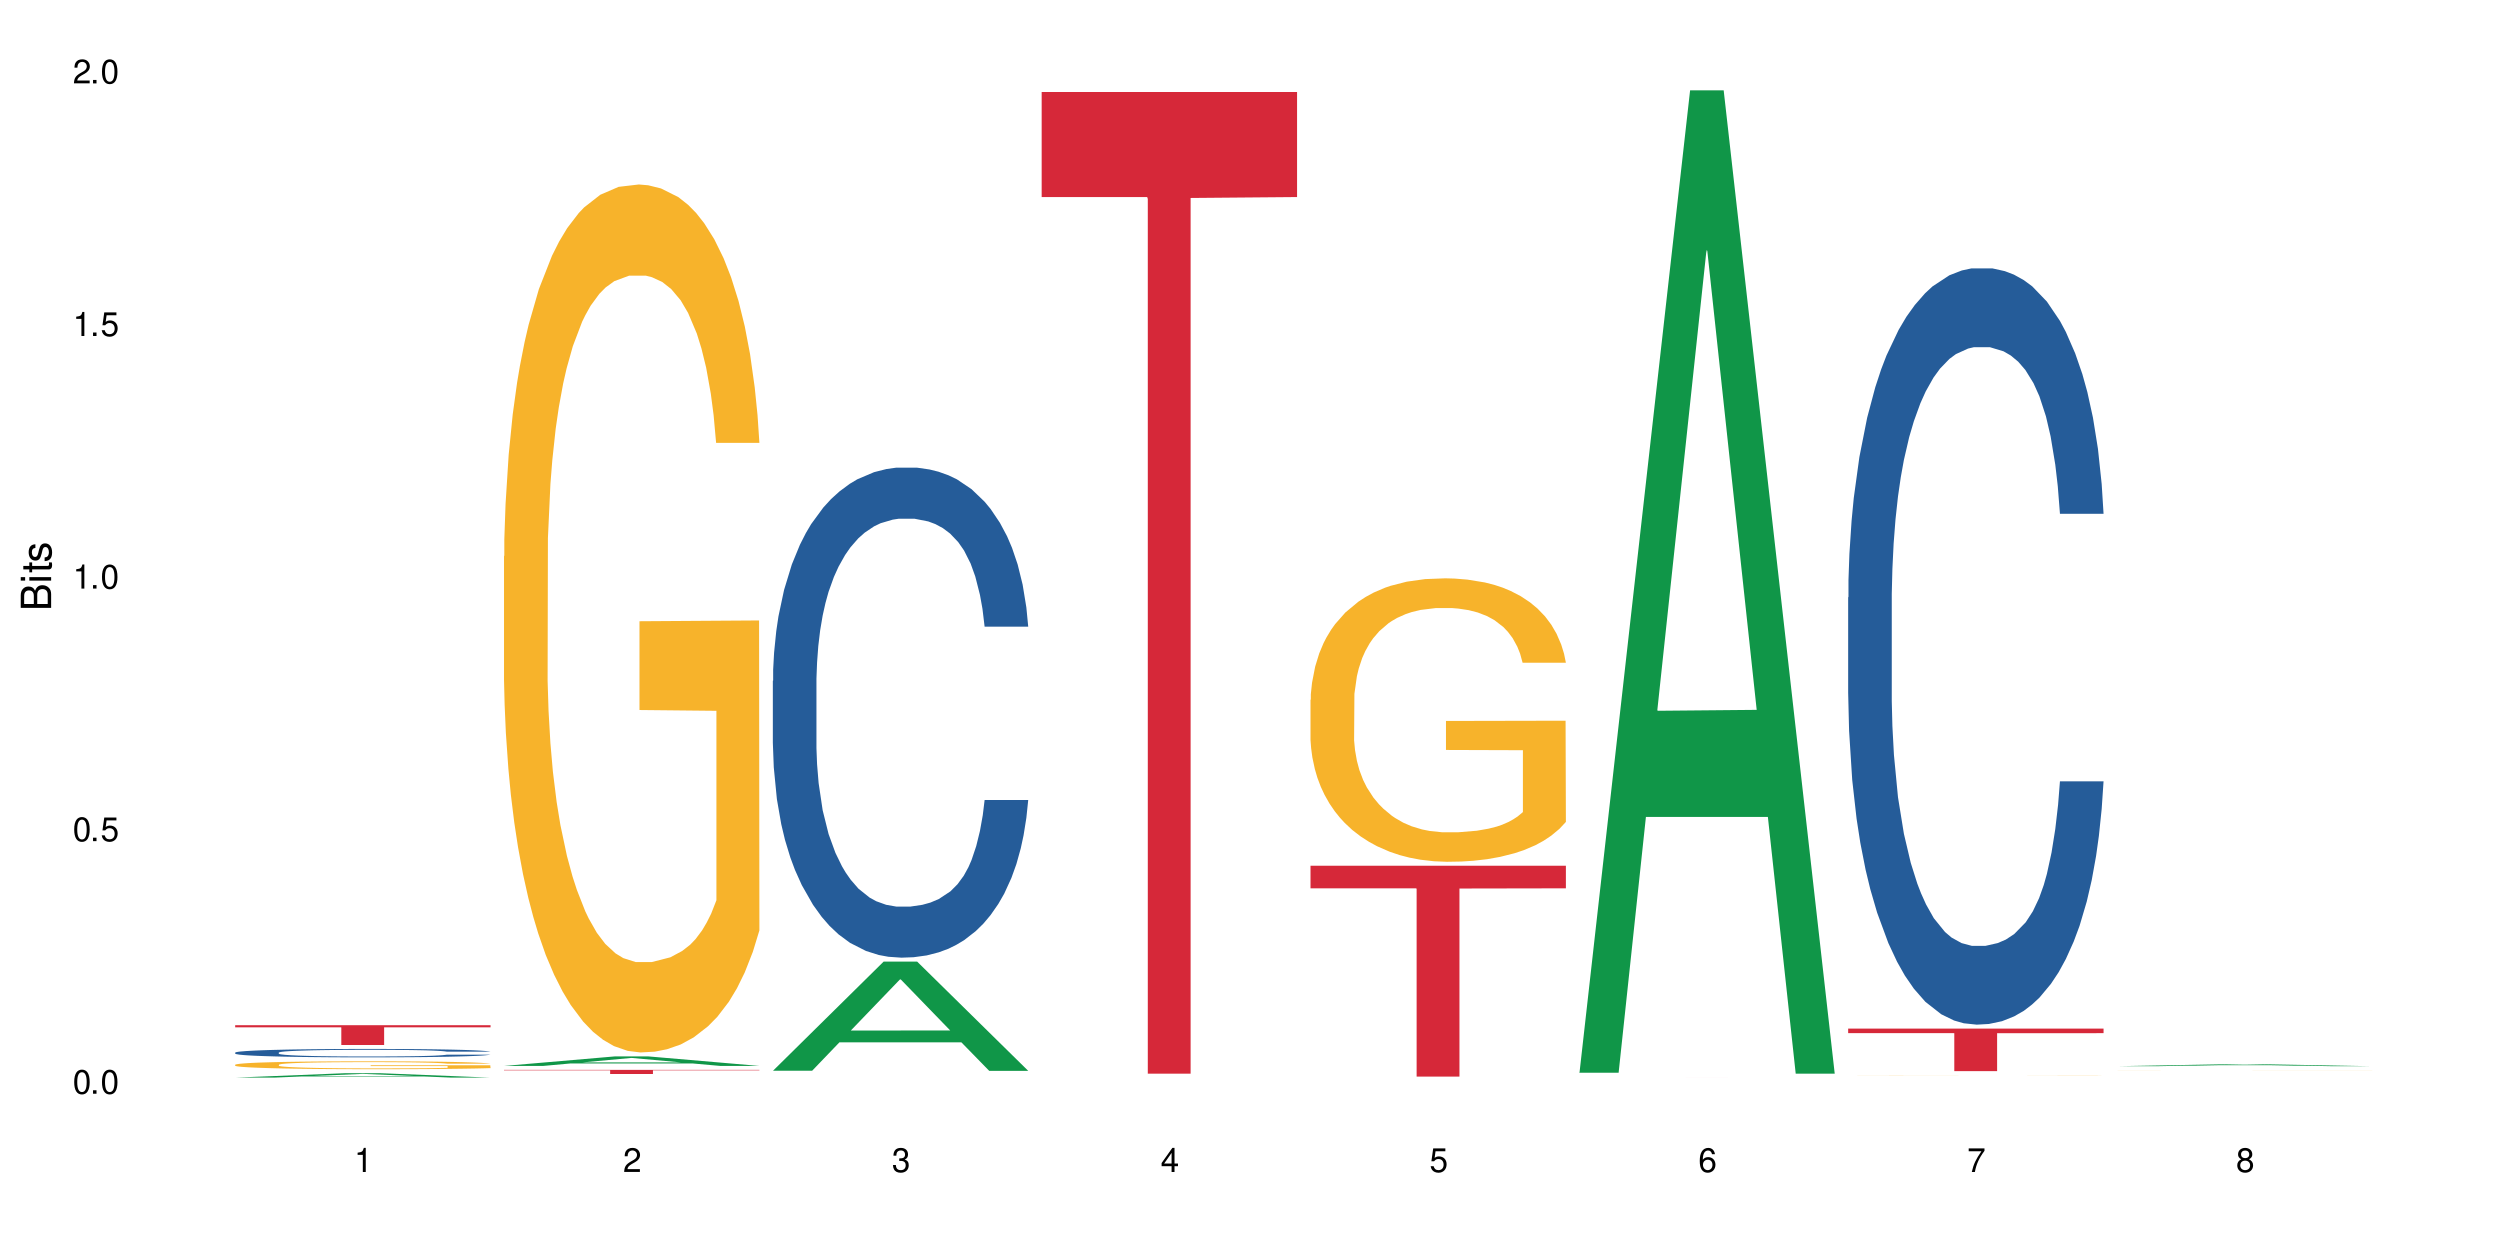
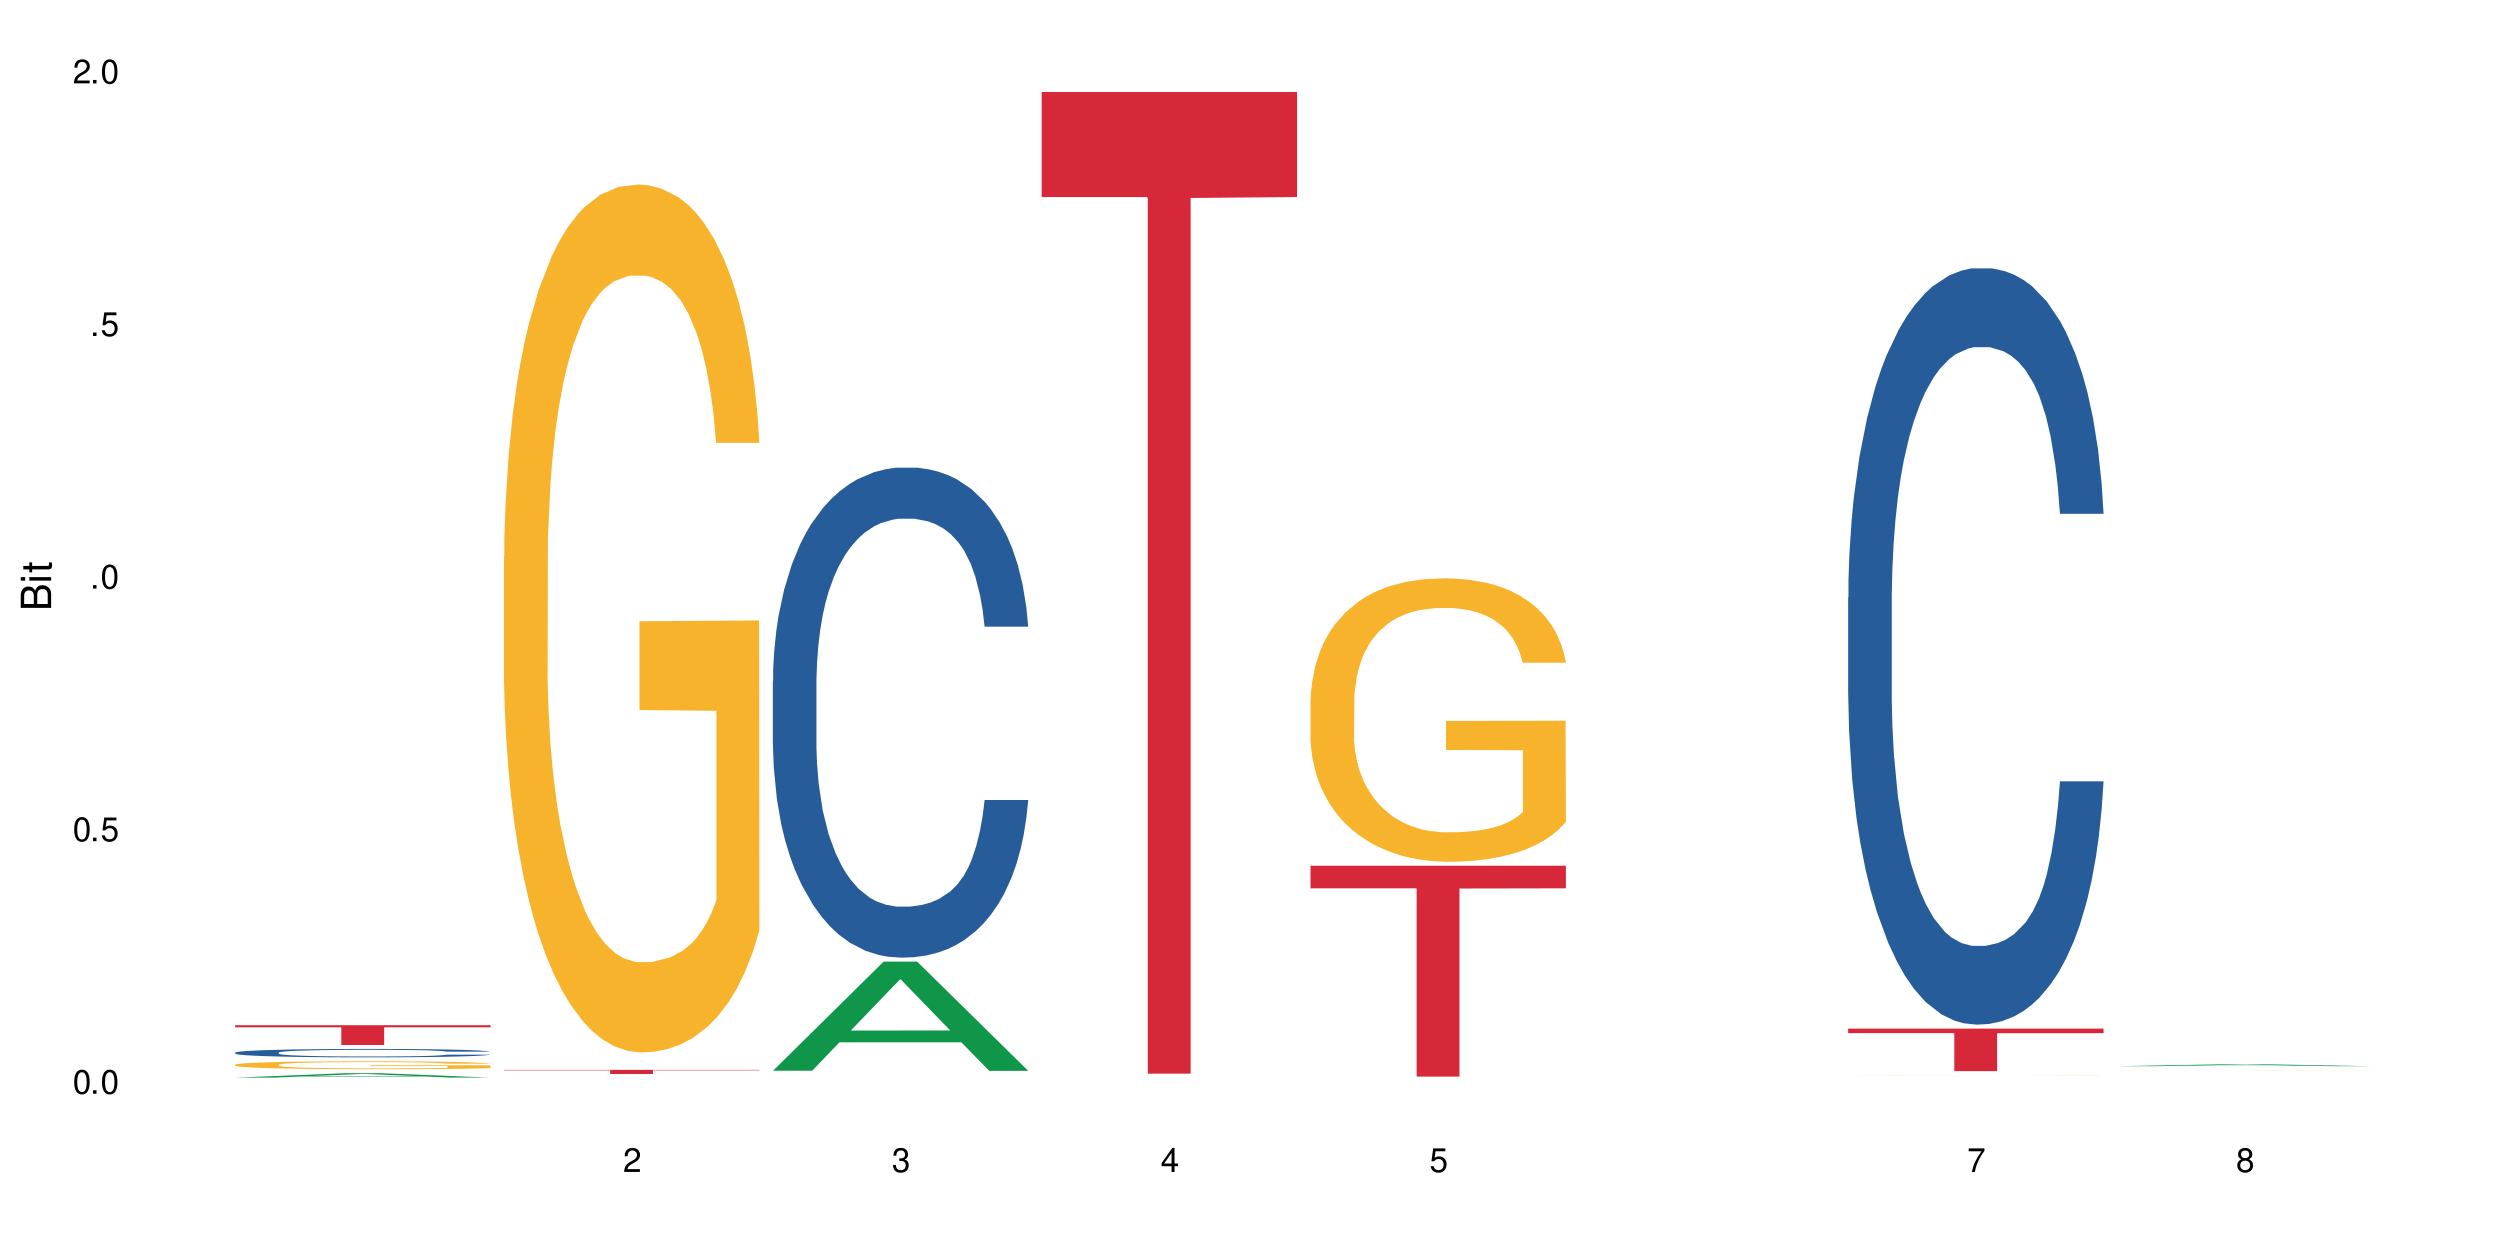
<svg xmlns="http://www.w3.org/2000/svg" xmlns:xlink="http://www.w3.org/1999/xlink" width="720" height="360" viewBox="0 0 720 360">
  <defs>
    <g>
      <g id="glyph-0-0">
</g>
      <g id="glyph-0-1">
        <path d="M 2.641 -6.938 C 2 -6.938 1.422 -6.656 1.078 -6.172 C 0.641 -5.562 0.406 -4.641 0.406 -3.359 C 0.406 -1.016 1.188 0.219 2.641 0.219 C 4.078 0.219 4.859 -1.016 4.859 -3.297 C 4.859 -4.641 4.656 -5.547 4.203 -6.172 C 3.844 -6.656 3.281 -6.938 2.641 -6.938 Z M 2.641 -6.188 C 3.547 -6.188 4 -5.25 4 -3.375 C 4 -1.406 3.562 -0.484 2.625 -0.484 C 1.734 -0.484 1.281 -1.438 1.281 -3.344 C 1.281 -5.25 1.734 -6.188 2.641 -6.188 Z M 2.641 -6.188 " />
      </g>
      <g id="glyph-0-2">
        <path d="M 1.828 -1 L 0.828 -1 L 0.828 0 L 1.828 0 Z M 1.828 -1 " />
      </g>
      <g id="glyph-0-3">
        <path d="M 4.562 -6.797 L 1.062 -6.797 L 0.547 -3.094 L 1.328 -3.094 C 1.719 -3.562 2.047 -3.734 2.578 -3.734 C 3.484 -3.734 4.062 -3.109 4.062 -2.094 C 4.062 -1.125 3.484 -0.531 2.578 -0.531 C 1.828 -0.531 1.375 -0.906 1.188 -1.672 L 0.328 -1.672 C 0.453 -1.109 0.547 -0.844 0.75 -0.594 C 1.125 -0.078 1.828 0.219 2.594 0.219 C 3.969 0.219 4.922 -0.781 4.922 -2.219 C 4.922 -3.562 4.031 -4.484 2.719 -4.484 C 2.25 -4.484 1.859 -4.359 1.469 -4.062 L 1.734 -5.969 L 4.562 -5.969 Z M 4.562 -6.797 " />
      </g>
      <g id="glyph-0-4">
-         <path d="M 2.484 -4.938 L 2.484 0 L 3.328 0 L 3.328 -6.938 L 2.766 -6.938 C 2.469 -5.875 2.281 -5.734 0.984 -5.562 L 0.984 -4.938 Z M 2.484 -4.938 " />
-       </g>
+         </g>
      <g id="glyph-0-5">
        <path d="M 4.859 -0.828 L 1.281 -0.828 C 1.359 -1.406 1.672 -1.781 2.5 -2.281 L 3.469 -2.828 C 4.406 -3.344 4.906 -4.062 4.906 -4.906 C 4.906 -5.484 4.672 -6.031 4.266 -6.406 C 3.859 -6.766 3.375 -6.938 2.719 -6.938 C 1.859 -6.938 1.219 -6.625 0.844 -6.031 C 0.609 -5.672 0.5 -5.234 0.484 -4.531 L 1.328 -4.531 C 1.359 -5.016 1.406 -5.281 1.531 -5.516 C 1.75 -5.938 2.188 -6.203 2.703 -6.203 C 3.469 -6.203 4.031 -5.641 4.031 -4.891 C 4.031 -4.344 3.719 -3.859 3.125 -3.516 L 2.234 -3 C 0.812 -2.172 0.406 -1.531 0.328 -0.016 L 4.859 -0.016 Z M 4.859 -0.828 " />
      </g>
      <g id="glyph-0-6">
        <path d="M 2.125 -3.188 L 2.578 -3.188 C 3.5 -3.188 3.984 -2.766 3.984 -1.922 C 3.984 -1.062 3.469 -0.531 2.594 -0.531 C 1.656 -0.531 1.203 -1 1.156 -2.016 L 0.312 -2.016 C 0.344 -1.453 0.438 -1.094 0.609 -0.781 C 0.953 -0.109 1.625 0.219 2.547 0.219 C 3.953 0.219 4.859 -0.625 4.859 -1.938 C 4.859 -2.828 4.516 -3.297 3.703 -3.594 C 4.344 -3.844 4.656 -4.328 4.656 -5.031 C 4.656 -6.219 3.875 -6.938 2.578 -6.938 C 1.203 -6.938 0.484 -6.172 0.453 -4.703 L 1.297 -4.703 C 1.312 -5.125 1.344 -5.359 1.453 -5.578 C 1.641 -5.969 2.062 -6.203 2.594 -6.203 C 3.344 -6.203 3.797 -5.75 3.797 -5 C 3.797 -4.516 3.609 -4.219 3.25 -4.047 C 3.016 -3.953 2.703 -3.922 2.125 -3.906 Z M 2.125 -3.188 " />
      </g>
      <g id="glyph-0-7">
        <path d="M 3.141 -1.672 L 3.141 0 L 3.984 0 L 3.984 -1.672 L 4.984 -1.672 L 4.984 -2.438 L 3.984 -2.438 L 3.984 -6.938 L 3.359 -6.938 L 0.266 -2.578 L 0.266 -1.672 Z M 3.141 -2.438 L 1 -2.438 L 3.141 -5.5 Z M 3.141 -2.438 " />
      </g>
      <g id="glyph-0-8">
-         <path d="M 4.781 -5.125 C 4.609 -6.266 3.891 -6.938 2.844 -6.938 C 2.094 -6.938 1.422 -6.578 1.031 -5.953 C 0.594 -5.266 0.406 -4.422 0.406 -3.172 C 0.406 -2 0.578 -1.25 0.984 -0.641 C 1.359 -0.078 1.953 0.219 2.703 0.219 C 3.984 0.219 4.922 -0.75 4.922 -2.094 C 4.922 -3.375 4.062 -4.281 2.844 -4.281 C 2.172 -4.281 1.641 -4.031 1.281 -3.516 C 1.281 -5.234 1.828 -6.188 2.797 -6.188 C 3.391 -6.188 3.797 -5.797 3.938 -5.125 Z M 2.734 -3.531 C 3.547 -3.531 4.062 -2.953 4.062 -2.031 C 4.062 -1.156 3.484 -0.531 2.703 -0.531 C 1.922 -0.531 1.328 -1.188 1.328 -2.078 C 1.328 -2.938 1.906 -3.531 2.734 -3.531 Z M 2.734 -3.531 " />
-       </g>
+         </g>
      <g id="glyph-0-9">
        <path d="M 4.984 -6.797 L 0.438 -6.797 L 0.438 -5.969 L 4.109 -5.969 C 2.5 -3.656 1.828 -2.234 1.328 0 L 2.219 0 C 2.594 -2.172 3.453 -4.047 4.984 -6.094 Z M 4.984 -6.797 " />
      </g>
      <g id="glyph-0-10">
        <path d="M 3.75 -3.656 C 4.469 -4.094 4.688 -4.438 4.688 -5.078 C 4.688 -6.172 3.844 -6.938 2.641 -6.938 C 1.438 -6.938 0.594 -6.172 0.594 -5.094 C 0.594 -4.438 0.812 -4.094 1.516 -3.656 C 0.734 -3.266 0.359 -2.703 0.359 -1.922 C 0.359 -0.656 1.281 0.219 2.641 0.219 C 3.984 0.219 4.922 -0.656 4.922 -1.922 C 4.922 -2.703 4.531 -3.266 3.75 -3.656 Z M 2.641 -6.188 C 3.359 -6.188 3.812 -5.75 3.812 -5.062 C 3.812 -4.406 3.344 -3.984 2.641 -3.984 C 1.922 -3.984 1.453 -4.406 1.453 -5.078 C 1.453 -5.75 1.922 -6.188 2.641 -6.188 Z M 2.641 -3.266 C 3.484 -3.266 4.062 -2.719 4.062 -1.906 C 4.062 -1.078 3.484 -0.531 2.625 -0.531 C 1.797 -0.531 1.219 -1.094 1.219 -1.906 C 1.219 -2.719 1.781 -3.266 2.641 -3.266 Z M 2.641 -3.266 " />
      </g>
      <g id="glyph-1-0">
</g>
      <g id="glyph-1-1">
        <path d="M 0 -0.953 L 0 -4.891 C 0 -5.719 -0.234 -6.344 -0.734 -6.797 C -1.188 -7.234 -1.812 -7.469 -2.5 -7.469 C -3.547 -7.469 -4.188 -7 -4.625 -5.875 C -4.984 -6.688 -5.625 -7.094 -6.531 -7.094 C -7.172 -7.094 -7.734 -6.859 -8.141 -6.391 C -8.562 -5.922 -8.75 -5.344 -8.75 -4.5 L -8.75 -0.953 Z M -4.984 -2.062 L -7.766 -2.062 L -7.766 -4.219 C -7.766 -4.844 -7.688 -5.203 -7.453 -5.5 C -7.219 -5.812 -6.859 -5.969 -6.375 -5.969 C -5.891 -5.969 -5.531 -5.812 -5.297 -5.5 C -5.062 -5.203 -4.984 -4.844 -4.984 -4.219 Z M -0.984 -2.062 L -4 -2.062 L -4 -4.781 C -4 -5.766 -3.438 -6.359 -2.484 -6.359 C -1.547 -6.359 -0.984 -5.766 -0.984 -4.781 Z M -0.984 -2.062 " />
      </g>
      <g id="glyph-1-2">
        <path d="M -6.281 -1.797 L -6.281 -0.797 L 0 -0.797 L 0 -1.797 Z M -8.75 -1.797 L -8.75 -0.797 L -7.484 -0.797 L -7.484 -1.797 Z M -8.75 -1.797 " />
      </g>
      <g id="glyph-1-3">
        <path d="M -6.281 -3.047 L -6.281 -2.016 L -8.016 -2.016 L -8.016 -1.016 L -6.281 -1.016 L -6.281 -0.172 L -5.469 -0.172 L -5.469 -1.016 L -0.719 -1.016 C -0.078 -1.016 0.281 -1.453 0.281 -2.234 C 0.281 -2.5 0.25 -2.719 0.188 -3.047 L -0.641 -3.047 C -0.609 -2.906 -0.594 -2.766 -0.594 -2.562 C -0.594 -2.141 -0.719 -2.016 -1.156 -2.016 L -5.469 -2.016 L -5.469 -3.047 Z M -6.281 -3.047 " />
      </g>
      <g id="glyph-1-4">
-         <path d="M -4.531 -5.25 C -5.766 -5.25 -6.469 -4.422 -6.469 -2.969 C -6.469 -1.516 -5.719 -0.562 -4.547 -0.562 C -3.562 -0.562 -3.094 -1.062 -2.734 -2.562 L -2.516 -3.484 C -2.344 -4.188 -2.094 -4.469 -1.641 -4.469 C -1.047 -4.469 -0.641 -3.875 -0.641 -3 C -0.641 -2.453 -0.797 -2 -1.062 -1.75 C -1.25 -1.594 -1.422 -1.531 -1.875 -1.469 L -1.875 -0.406 C -0.422 -0.453 0.281 -1.266 0.281 -2.922 C 0.281 -4.5 -0.5 -5.516 -1.719 -5.516 C -2.656 -5.516 -3.172 -4.984 -3.469 -3.734 L -3.703 -2.766 C -3.891 -1.953 -4.156 -1.609 -4.594 -1.609 C -5.188 -1.609 -5.547 -2.125 -5.547 -2.938 C -5.547 -3.75 -5.203 -4.172 -4.531 -4.203 Z M -4.531 -5.25 " />
-       </g>
+         </g>
    </g>
  </defs>
  <rect x="-72" y="-36" width="864" height="432" fill="rgb(100%, 100%, 100%)" fill-opacity="1" />
  <path fill-rule="nonzero" fill="rgb(6.275%, 58.824%, 28.235%)" fill-opacity="1" d="M 67.73 310.352 L 67.809 310.352 L 99.637 309.074 L 109.301 309.074 L 141.281 310.355 L 130.047 310.355 L 122.031 310.02 L 86.906 310.02 L 79.047 310.352 L 67.73 310.352 L 90.285 309.883 L 118.809 309.879 L 104.586 309.281 L 104.43 309.281 L 104.27 309.285 L 90.207 309.879 L 90.285 309.883 Z M 67.73 310.352 " />
  <path fill-rule="nonzero" fill="rgb(14.51%, 36.078%, 60%)" fill-opacity="1" d="M 67.73 303.148 L 67.82 303.148 L 67.82 303.094 L 68.09 303.008 L 68.719 302.902 L 69.344 302.832 L 70.961 302.699 L 73.203 302.574 L 75.535 302.477 L 77.238 302.418 L 78.766 302.375 L 82.262 302.293 L 84.504 302.25 L 86.926 302.215 L 89.887 302.176 L 92.039 302.152 L 96.883 302.117 L 100.469 302.102 L 103.25 302.098 L 109.262 302.098 L 112.848 302.105 L 115.449 302.117 L 118.32 302.133 L 120.742 302.152 L 124.957 302.203 L 128.727 302.266 L 130.43 302.301 L 133.121 302.367 L 135.184 302.434 L 136.617 302.492 L 138.234 302.574 L 139.668 302.672 L 140.746 302.785 L 141.281 302.883 L 128.727 302.883 L 128.098 302.793 L 127.379 302.723 L 126.035 302.633 L 124.688 302.57 L 122.805 302.504 L 121.102 302.465 L 118.77 302.422 L 116.707 302.395 L 114.555 302.375 L 112.488 302.363 L 108.543 302.348 L 103.969 302.348 L 102.266 302.352 L 98.766 302.371 L 96.883 302.387 L 94.191 302.418 L 92.309 302.445 L 90.066 302.488 L 88.539 302.527 L 86.656 302.586 L 85.312 302.637 L 83.785 302.707 L 82.891 302.766 L 82.082 302.824 L 81.363 302.898 L 80.828 302.977 L 80.469 303.059 L 80.289 303.137 L 80.289 303.48 L 80.469 303.559 L 80.918 303.652 L 82.082 303.789 L 83.785 303.906 L 85.762 304 L 87.645 304.066 L 88.719 304.094 L 90.156 304.133 L 92.398 304.176 L 95.629 304.219 L 97.512 304.238 L 100.383 304.254 L 103.34 304.266 L 107.289 304.266 L 110.785 304.254 L 113.117 304.242 L 115.539 304.227 L 118.859 304.188 L 120.922 304.152 L 122.715 304.109 L 124.062 304.07 L 124.957 304.035 L 126.305 303.965 L 127.379 303.891 L 128.188 303.812 L 128.727 303.738 L 141.281 303.738 L 140.746 303.824 L 139.938 303.91 L 139.129 303.977 L 137.875 304.055 L 136.441 304.121 L 134.375 304.199 L 132.672 304.25 L 130.43 304.305 L 128.367 304.348 L 126.125 304.387 L 122.805 304.43 L 120.652 304.453 L 118.32 304.473 L 115.539 304.488 L 112.043 304.504 L 108.273 304.516 L 104.777 304.516 L 101.008 304.512 L 98.227 304.504 L 94.551 304.484 L 89.977 304.441 L 86.656 304.402 L 84.055 304.359 L 81.812 304.316 L 79.301 304.254 L 76.074 304.156 L 74.098 304.082 L 72.754 304.02 L 71.23 303.934 L 70.152 303.855 L 68.898 303.734 L 68 303.574 L 67.73 303.453 Z M 67.73 303.148 " />
  <path fill-rule="nonzero" fill="rgb(96.863%, 70.196%, 16.863%)" fill-opacity="1" d="M 67.73 306.633 L 67.82 306.629 L 67.82 306.59 L 68.18 306.496 L 69.078 306.367 L 70.242 306.262 L 71.5 306.176 L 72.305 306.133 L 73.652 306.07 L 74.816 306.023 L 77.777 305.934 L 81.543 305.844 L 83.609 305.809 L 85.941 305.773 L 89.258 305.734 L 90.785 305.719 L 95.449 305.684 L 100.738 305.664 L 106.57 305.656 L 109.262 305.66 L 112.938 305.668 L 117.961 305.691 L 120.832 305.711 L 123.074 305.734 L 125.406 305.758 L 128.277 305.801 L 130.969 305.852 L 133.121 305.902 L 135.273 305.965 L 137.066 306.031 L 138.594 306.102 L 139.938 306.188 L 140.746 306.262 L 141.281 306.336 L 128.816 306.336 L 128.098 306.262 L 127.289 306.207 L 125.945 306.137 L 124.598 306.086 L 123.254 306.047 L 120.742 305.996 L 118.59 305.961 L 115.898 305.934 L 113.297 305.914 L 110.336 305.902 L 108.543 305.898 L 103.789 305.898 L 99.484 305.91 L 96.973 305.93 L 95.18 305.945 L 92.668 305.977 L 91.141 306 L 90.246 306.016 L 87.555 306.082 L 85.762 306.141 L 84.773 306.18 L 83.52 306.242 L 82.621 306.297 L 81.633 306.379 L 81.098 306.441 L 80.379 306.582 L 80.289 306.957 L 80.559 307.035 L 81.098 307.121 L 81.812 307.195 L 82.891 307.273 L 83.965 307.336 L 85.852 307.418 L 87.465 307.469 L 88.719 307.504 L 91.141 307.562 L 92.129 307.582 L 94.461 307.617 L 96.883 307.648 L 99.844 307.672 L 102.086 307.684 L 105.672 307.695 L 110.246 307.695 L 115.629 307.684 L 119.039 307.664 L 121.371 307.648 L 122.895 307.633 L 124.777 307.613 L 126.125 307.59 L 127.379 307.566 L 128.906 307.531 L 128.906 307.035 L 106.75 307.035 L 106.75 306.801 L 141.195 306.801 L 141.281 307.613 L 139.398 307.668 L 137.066 307.723 L 134.824 307.762 L 132.492 307.797 L 129.176 307.836 L 126.484 307.863 L 122.355 307.891 L 118.59 307.91 L 114.645 307.922 L 111.145 307.93 L 107.02 307.93 L 103.34 307.926 L 99.395 307.914 L 96.254 307.898 L 93.383 307.879 L 90.516 307.852 L 86.926 307.805 L 84.594 307.77 L 82.172 307.727 L 79.75 307.676 L 77.598 307.621 L 76.164 307.574 L 74.727 307.527 L 73.203 307.465 L 71.766 307.395 L 70.691 307.328 L 69.703 307.258 L 68.988 307.188 L 68.27 307.094 L 67.91 307.02 L 67.73 306.957 Z M 67.73 306.633 " />
  <path fill-rule="nonzero" fill="rgb(83.922%, 15.686%, 22.353%)" fill-opacity="1" d="M 67.73 295.266 L 141.281 295.266 L 141.281 295.875 L 110.629 295.879 L 110.629 300.953 L 98.297 300.953 L 98.297 295.887 L 98.117 295.875 L 67.73 295.875 Z M 67.73 295.266 " />
-   <path fill-rule="nonzero" fill="rgb(6.275%, 58.824%, 28.235%)" fill-opacity="1" d="M 145.156 306.984 L 145.234 306.984 L 177.059 304.246 L 186.723 304.246 L 218.707 306.988 L 207.469 306.988 L 199.453 306.273 L 164.328 306.273 L 156.469 306.984 L 145.156 306.984 L 167.707 305.977 L 196.23 305.977 L 182.008 304.695 L 181.852 304.691 L 181.695 304.699 L 167.629 305.977 L 167.707 305.977 Z M 145.156 306.984 " />
  <path fill-rule="nonzero" fill="rgb(96.863%, 70.196%, 16.863%)" fill-opacity="1" d="M 145.156 160.195 L 145.242 159.969 L 145.242 155.402 L 145.602 145.129 L 146.5 130.977 L 147.664 119.332 L 148.922 110.203 L 149.73 105.406 L 151.074 98.559 L 152.242 93.535 L 155.199 83.262 L 158.969 73.676 L 161.031 69.566 L 163.363 65.684 L 166.684 61.348 L 168.207 59.75 L 172.871 56.098 L 178.164 53.812 L 183.992 53.129 L 186.684 53.359 L 190.363 54.27 L 195.387 56.781 L 198.254 59.066 L 200.496 61.348 L 202.828 64.316 L 205.699 68.883 L 208.391 74.359 L 210.543 79.84 L 212.695 86.688 L 214.492 93.992 L 216.016 101.984 L 217.359 111.57 L 218.168 119.562 L 218.707 127.551 L 206.238 127.551 L 205.52 119.562 L 204.715 113.398 L 203.367 105.863 L 202.023 100.387 L 200.676 96.047 L 198.164 90.113 L 196.012 86.461 L 193.32 83.262 L 190.723 81.207 L 187.762 79.84 L 185.969 79.383 L 181.211 79.383 L 176.906 80.98 L 174.395 82.809 L 172.602 84.633 L 170.09 88.059 L 168.566 90.797 L 167.668 92.625 L 164.977 99.699 L 163.184 106.094 L 162.195 110.43 L 160.941 117.277 L 160.043 123.441 L 159.059 132.574 L 158.52 139.422 L 157.801 154.945 L 157.711 196.039 L 157.98 204.715 L 158.52 214.074 L 159.238 222.293 L 160.312 230.965 L 161.391 237.586 L 163.273 246.488 L 164.887 252.426 L 166.145 256.305 L 168.566 262.469 L 169.551 264.523 L 171.883 268.633 L 174.305 271.828 L 177.266 274.57 L 179.508 275.938 L 183.098 277.082 L 187.672 277.082 L 193.055 275.711 L 196.461 273.883 L 198.793 272.059 L 200.32 270.461 L 202.203 267.949 L 203.547 265.668 L 204.805 263.156 L 206.328 259.273 L 206.328 204.715 L 184.172 204.484 L 184.172 178.918 L 218.617 178.688 L 218.707 267.949 L 216.824 274.113 L 214.492 280.047 L 212.25 284.613 L 209.918 288.496 L 206.598 292.832 L 203.906 295.57 L 199.781 298.77 L 196.012 300.824 L 192.066 302.191 L 188.566 302.879 L 184.441 303.105 L 180.766 302.648 L 176.816 301.277 L 173.68 299.453 L 170.809 297.172 L 167.938 294.203 L 164.352 289.41 L 162.016 285.527 L 159.594 280.734 L 157.172 275.027 L 155.02 268.863 L 153.586 264.066 L 152.152 258.59 L 150.625 251.742 L 149.191 243.98 L 148.113 236.902 L 147.129 228.91 L 146.41 221.379 L 145.691 211.105 L 145.332 202.887 L 145.156 195.809 Z M 145.156 160.195 " />
  <path fill-rule="nonzero" fill="rgb(83.922%, 15.686%, 22.353%)" fill-opacity="1" d="M 145.156 308.129 L 218.707 308.129 L 218.707 308.258 L 188.051 308.258 L 188.051 309.32 L 175.719 309.32 L 175.719 308.262 L 175.539 308.258 L 145.156 308.258 Z M 145.156 308.129 " />
  <path fill-rule="nonzero" fill="rgb(6.275%, 58.824%, 28.235%)" fill-opacity="1" d="M 222.578 308.375 L 222.656 308.348 L 254.48 276.949 L 264.148 276.949 L 296.129 308.406 L 284.895 308.406 L 276.879 300.195 L 241.75 300.195 L 233.895 308.375 L 222.578 308.375 L 245.129 296.797 L 273.656 296.77 L 259.434 282.09 L 259.273 282.059 L 259.117 282.148 L 245.051 296.77 L 245.129 296.797 Z M 222.578 308.375 " />
  <path fill-rule="nonzero" fill="rgb(14.51%, 36.078%, 60%)" fill-opacity="1" d="M 222.578 196.094 L 222.668 195.965 L 222.668 192.867 L 222.938 187.965 L 223.562 181.773 L 224.191 177.52 L 225.809 169.906 L 228.051 162.555 L 230.383 156.879 L 232.086 153.527 L 233.609 150.945 L 237.109 146.172 L 239.352 143.723 L 241.773 141.531 L 244.734 139.336 L 246.887 138.047 L 251.73 135.984 L 255.316 135.078 L 258.098 134.691 L 264.109 134.691 L 267.695 135.207 L 270.297 135.855 L 273.168 136.887 L 275.59 138.047 L 279.805 140.883 L 283.57 144.496 L 285.277 146.559 L 287.969 150.559 L 290.031 154.43 L 291.465 157.781 L 293.082 162.555 L 294.516 168.359 L 295.59 174.938 L 296.129 180.484 L 283.57 180.484 L 282.945 175.324 L 282.227 171.328 L 280.883 166.039 L 279.535 162.297 L 277.652 158.555 L 275.949 156.105 L 273.617 153.656 L 271.551 152.105 L 269.398 150.945 L 267.336 150.172 L 263.391 149.398 L 258.816 149.398 L 257.109 149.656 L 253.613 150.688 L 251.73 151.59 L 249.039 153.398 L 247.156 155.074 L 244.914 157.652 L 243.387 159.848 L 241.504 163.199 L 240.16 166.168 L 238.633 170.422 L 237.738 173.648 L 236.93 177.262 L 236.211 181.516 L 235.672 186.031 L 235.316 190.805 L 235.137 195.449 L 235.137 215.441 L 235.316 220.086 L 235.762 225.504 L 236.93 233.371 L 238.633 240.207 L 240.605 245.625 L 242.492 249.496 L 243.566 251.301 L 245.004 253.363 L 247.246 255.945 L 250.473 258.523 L 252.355 259.555 L 255.227 260.586 L 258.188 261.105 L 262.133 261.105 L 265.633 260.586 L 267.965 259.941 L 270.387 258.91 L 273.707 256.719 L 275.77 254.652 L 277.562 252.203 L 278.906 249.754 L 279.805 247.688 L 281.148 243.691 L 282.227 239.305 L 283.035 234.789 L 283.57 230.402 L 296.129 230.402 L 295.59 235.562 L 294.785 240.594 L 293.977 244.336 L 292.723 248.848 L 291.285 252.848 L 289.223 257.363 L 287.52 260.328 L 285.277 263.555 L 283.215 266.004 L 280.973 268.199 L 277.652 270.777 L 275.5 272.066 L 273.168 273.23 L 270.387 274.262 L 266.887 275.164 L 263.121 275.68 L 259.621 275.809 L 255.855 275.551 L 253.074 275.035 L 249.398 273.875 L 244.824 271.551 L 241.504 269.102 L 238.902 266.648 L 236.66 264.07 L 234.148 260.586 L 230.918 254.914 L 228.945 250.527 L 227.602 246.914 L 226.074 241.883 L 225 237.371 L 223.742 230.145 L 222.848 220.988 L 222.578 213.895 Z M 222.578 196.094 " />
  <path fill-rule="nonzero" fill="rgb(83.922%, 15.686%, 22.353%)" fill-opacity="1" d="M 300 26.488 L 373.555 26.488 L 373.555 56.75 L 342.898 57.016 L 342.898 309.211 L 330.566 309.211 L 330.566 57.281 L 330.387 56.75 L 300 56.75 Z M 300 26.488 " />
  <path fill-rule="nonzero" fill="rgb(96.863%, 70.196%, 16.863%)" fill-opacity="1" d="M 377.426 201.523 L 377.516 201.449 L 377.516 199.957 L 377.871 196.602 L 378.77 191.98 L 379.938 188.176 L 381.191 185.195 L 382 183.629 L 383.344 181.395 L 384.512 179.754 L 387.469 176.398 L 391.238 173.266 L 393.301 171.926 L 395.633 170.656 L 398.953 169.238 L 400.477 168.719 L 405.141 167.523 L 410.434 166.781 L 416.262 166.555 L 418.953 166.629 L 422.633 166.93 L 427.656 167.75 L 430.527 168.496 L 432.77 169.238 L 435.102 170.211 L 437.969 171.699 L 440.66 173.488 L 442.812 175.277 L 444.969 177.516 L 446.762 179.902 L 448.285 182.512 L 449.633 185.641 L 450.438 188.254 L 450.977 190.863 L 438.508 190.863 L 437.789 188.254 L 436.984 186.238 L 435.637 183.777 L 434.293 181.988 L 432.949 180.574 L 430.438 178.633 L 428.281 177.441 L 425.594 176.398 L 422.992 175.727 L 420.031 175.277 L 418.238 175.129 L 413.484 175.129 L 409.176 175.652 L 406.664 176.25 L 404.871 176.844 L 402.359 177.965 L 400.836 178.859 L 399.938 179.453 L 397.246 181.766 L 395.453 183.852 L 394.469 185.27 L 393.211 187.508 L 392.312 189.52 L 391.328 192.5 L 390.789 194.738 L 390.07 199.809 L 389.98 213.23 L 390.25 216.062 L 390.789 219.117 L 391.508 221.801 L 392.582 224.637 L 393.66 226.797 L 395.543 229.707 L 397.156 231.645 L 398.414 232.91 L 400.836 234.926 L 401.82 235.594 L 404.156 236.938 L 406.574 237.98 L 409.535 238.875 L 411.777 239.324 L 415.367 239.695 L 419.941 239.695 L 425.324 239.25 L 428.73 238.652 L 431.062 238.055 L 432.59 237.535 L 434.473 236.715 L 435.816 235.969 L 437.074 235.148 L 438.598 233.879 L 438.598 216.062 L 416.441 215.988 L 416.441 207.637 L 450.887 207.562 L 450.977 236.715 L 449.094 238.727 L 446.762 240.664 L 444.52 242.156 L 442.188 243.426 L 438.867 244.84 L 436.176 245.734 L 432.051 246.777 L 428.281 247.449 L 424.336 247.898 L 420.84 248.121 L 416.711 248.195 L 413.035 248.047 L 409.086 247.598 L 405.949 247.004 L 403.078 246.258 L 400.207 245.289 L 396.621 243.723 L 394.289 242.453 L 391.867 240.891 L 389.445 239.023 L 387.293 237.012 L 385.855 235.445 L 384.422 233.656 L 382.895 231.422 L 381.461 228.887 L 380.383 226.574 L 379.398 223.965 L 378.68 221.504 L 377.961 218.148 L 377.605 215.465 L 377.426 213.152 Z M 377.426 201.523 " />
  <path fill-rule="nonzero" fill="rgb(83.922%, 15.686%, 22.353%)" fill-opacity="1" d="M 377.426 249.336 L 450.977 249.336 L 450.977 255.836 L 420.324 255.895 L 420.324 310.062 L 407.988 310.062 L 407.988 255.953 L 407.809 255.836 L 377.426 255.836 Z M 377.426 249.336 " />
-   <path fill-rule="nonzero" fill="rgb(6.275%, 58.824%, 28.235%)" fill-opacity="1" d="M 454.848 308.945 L 454.926 308.68 L 486.75 26.008 L 496.418 26.008 L 528.398 309.211 L 517.164 309.211 L 509.148 235.285 L 474.023 235.285 L 466.164 308.945 L 454.848 308.945 L 477.402 204.703 L 505.926 204.438 L 491.703 72.277 L 491.547 72.012 L 491.387 72.809 L 477.32 204.438 L 477.402 204.703 Z M 454.848 308.945 " />
  <path fill-rule="nonzero" fill="rgb(83.922%, 15.686%, 22.353%)" fill-opacity="1" d="M 454.848 310.352 L 528.398 310.352 L 497.746 310.352 L 497.746 310.355 L 485.414 310.355 L 485.414 310.352 Z M 454.848 310.352 " />
  <path fill-rule="nonzero" fill="rgb(14.51%, 36.078%, 60%)" fill-opacity="1" d="M 532.27 172.059 L 532.359 171.863 L 532.359 167.082 L 532.629 159.52 L 533.258 149.961 L 533.887 143.391 L 535.5 131.645 L 537.742 120.297 L 540.074 111.535 L 541.777 106.359 L 543.305 102.379 L 546.801 95.012 L 549.043 91.227 L 551.465 87.844 L 554.426 84.461 L 556.578 82.469 L 561.422 79.281 L 565.012 77.891 L 567.793 77.293 L 573.801 77.293 L 577.391 78.09 L 579.992 79.082 L 582.859 80.676 L 585.281 82.469 L 589.5 86.848 L 593.266 92.422 L 594.969 95.609 L 597.66 101.781 L 599.723 107.754 L 601.16 112.93 L 602.773 120.297 L 604.207 129.254 L 605.285 139.41 L 605.824 147.969 L 593.266 147.969 L 592.637 140.008 L 591.922 133.836 L 590.574 125.672 L 589.23 119.898 L 587.344 114.125 L 585.641 110.34 L 583.309 106.559 L 581.246 104.168 L 579.094 102.379 L 577.031 101.184 L 573.082 99.988 L 568.508 99.988 L 566.805 100.387 L 563.305 101.98 L 561.422 103.375 L 558.73 106.16 L 556.848 108.75 L 554.605 112.73 L 553.082 116.113 L 551.199 121.293 L 549.852 125.871 L 548.328 132.441 L 547.43 137.418 L 546.621 142.992 L 545.906 149.562 L 545.367 156.531 L 545.008 163.898 L 544.828 171.066 L 544.828 201.926 L 545.008 209.094 L 545.457 217.453 L 546.621 229.598 L 548.328 240.152 L 550.301 248.512 L 552.184 254.484 L 553.262 257.273 L 554.695 260.457 L 556.938 264.441 L 560.168 268.422 L 562.051 270.016 L 564.922 271.609 L 567.883 272.402 L 571.828 272.402 L 575.324 271.609 L 577.656 270.613 L 580.078 269.02 L 583.398 265.633 L 585.461 262.449 L 587.254 258.668 L 588.602 254.883 L 589.5 251.699 L 590.844 245.527 L 591.922 238.758 L 592.727 231.789 L 593.266 225.02 L 605.824 225.02 L 605.285 232.984 L 604.477 240.746 L 603.672 246.523 L 602.414 253.488 L 600.98 259.66 L 598.918 266.629 L 597.211 271.211 L 594.969 276.188 L 592.906 279.969 L 590.664 283.355 L 587.344 287.336 L 585.191 289.328 L 582.859 291.117 L 580.078 292.711 L 576.582 294.105 L 572.816 294.902 L 569.316 295.102 L 565.551 294.703 L 562.77 293.906 L 559.09 292.113 L 554.516 288.531 L 551.199 284.746 L 548.598 280.965 L 546.355 276.984 L 543.844 271.609 L 540.613 262.848 L 538.641 256.078 L 537.293 250.504 L 535.77 242.738 L 534.691 235.77 L 533.438 224.621 L 532.539 210.484 L 532.27 199.535 Z M 532.27 172.059 " />
  <path fill-rule="nonzero" fill="rgb(96.863%, 70.196%, 16.863%)" fill-opacity="1" d="M 532.27 309.633 L 532.359 309.633 L 532.719 309.629 L 534.781 309.629 L 536.039 309.625 L 539.355 309.625 L 542.316 309.621 L 559.988 309.621 L 565.281 309.617 L 577.48 309.617 L 582.5 309.621 L 597.66 309.621 L 599.812 309.625 L 604.477 309.625 L 605.285 309.629 L 605.824 309.629 L 592.637 309.629 L 591.832 309.625 L 583.129 309.625 L 580.438 309.621 L 559.719 309.621 L 557.207 309.625 L 549.312 309.625 L 548.059 309.629 L 545.637 309.629 L 544.918 309.633 L 544.828 309.637 L 545.098 309.637 L 545.637 309.641 L 548.508 309.641 L 550.391 309.645 L 561.422 309.645 L 564.383 309.648 L 583.578 309.648 L 585.91 309.645 L 593.445 309.645 L 593.445 309.637 L 571.289 309.637 L 571.289 309.633 L 605.734 309.633 L 605.824 309.645 L 603.941 309.648 L 544.289 309.648 L 542.137 309.645 L 536.309 309.645 L 535.23 309.641 L 532.809 309.641 L 532.449 309.637 L 532.27 309.637 Z M 532.27 309.633 " />
  <path fill-rule="nonzero" fill="rgb(83.922%, 15.686%, 22.353%)" fill-opacity="1" d="M 532.27 296.242 L 605.824 296.242 L 605.824 297.551 L 575.168 297.562 L 575.168 308.477 L 562.836 308.477 L 562.836 297.574 L 562.656 297.551 L 532.27 297.551 Z M 532.27 296.242 " />
  <path fill-rule="nonzero" fill="rgb(6.275%, 58.824%, 28.235%)" fill-opacity="1" d="M 609.695 307.074 L 609.773 307.07 L 641.598 306.484 L 651.266 306.484 L 683.246 307.074 L 672.008 307.074 L 663.996 306.918 L 628.867 306.918 L 621.012 307.074 L 609.695 307.074 L 632.246 306.855 L 660.773 306.855 L 646.551 306.578 L 646.391 306.578 L 646.234 306.582 L 632.168 306.855 L 632.246 306.855 Z M 609.695 307.074 " />
  <path fill-rule="nonzero" fill="rgb(96.863%, 70.196%, 16.863%)" fill-opacity="1" d="M 609.695 308.223 L 610.145 308.223 L 611.039 308.219 L 619.742 308.219 L 623.508 308.215 L 675.086 308.215 L 677.238 308.219 L 683.246 308.219 L 657.863 308.219 L 655.262 308.215 L 641.449 308.215 L 638.938 308.219 L 623.598 308.219 L 623.059 308.223 L 622.344 308.223 L 622.254 308.227 L 629.43 308.227 L 630.684 308.23 L 670.867 308.23 L 670.867 308.227 L 648.715 308.227 L 648.715 308.223 L 683.156 308.223 L 683.246 308.23 L 616.691 308.23 L 615.164 308.227 L 609.875 308.227 Z M 609.695 308.223 " />
  <g fill="rgb(0%, 0%, 0%)" fill-opacity="1">
    <use xlink:href="#glyph-0-1" x="20.965" y="314.993" />
    <use xlink:href="#glyph-0-2" x="25.965" y="314.993" />
    <use xlink:href="#glyph-0-1" x="28.965" y="314.993" />
  </g>
  <g fill="rgb(0%, 0%, 0%)" fill-opacity="1">
    <use xlink:href="#glyph-0-1" x="20.965" y="242.251" />
    <use xlink:href="#glyph-0-2" x="25.965" y="242.251" />
    <use xlink:href="#glyph-0-3" x="28.965" y="242.251" />
  </g>
  <g fill="rgb(0%, 0%, 0%)" fill-opacity="1">
    <use xlink:href="#glyph-0-4" x="20.965" y="169.509" />
    <use xlink:href="#glyph-0-2" x="25.965" y="169.509" />
    <use xlink:href="#glyph-0-1" x="28.965" y="169.509" />
  </g>
  <g fill="rgb(0%, 0%, 0%)" fill-opacity="1">
    <use xlink:href="#glyph-0-4" x="20.965" y="96.767" />
    <use xlink:href="#glyph-0-2" x="25.965" y="96.767" />
    <use xlink:href="#glyph-0-3" x="28.965" y="96.767" />
  </g>
  <g fill="rgb(0%, 0%, 0%)" fill-opacity="1">
    <use xlink:href="#glyph-0-5" x="20.965" y="24.024" />
    <use xlink:href="#glyph-0-2" x="25.965" y="24.024" />
    <use xlink:href="#glyph-0-1" x="28.965" y="24.024" />
  </g>
  <g fill="rgb(0%, 0%, 0%)" fill-opacity="1">
    <use xlink:href="#glyph-0-4" x="102.008" y="337.532" />
  </g>
  <g fill="rgb(0%, 0%, 0%)" fill-opacity="1">
    <use xlink:href="#glyph-0-5" x="179.43" y="337.532" />
  </g>
  <g fill="rgb(0%, 0%, 0%)" fill-opacity="1">
    <use xlink:href="#glyph-0-6" x="256.855" y="337.532" />
  </g>
  <g fill="rgb(0%, 0%, 0%)" fill-opacity="1">
    <use xlink:href="#glyph-0-7" x="334.277" y="337.532" />
  </g>
  <g fill="rgb(0%, 0%, 0%)" fill-opacity="1">
    <use xlink:href="#glyph-0-3" x="411.699" y="337.532" />
  </g>
  <g fill="rgb(0%, 0%, 0%)" fill-opacity="1">
    <use xlink:href="#glyph-0-8" x="489.125" y="337.532" />
  </g>
  <g fill="rgb(0%, 0%, 0%)" fill-opacity="1">
    <use xlink:href="#glyph-0-9" x="566.547" y="337.532" />
  </g>
  <g fill="rgb(0%, 0%, 0%)" fill-opacity="1">
    <use xlink:href="#glyph-0-10" x="643.969" y="337.532" />
  </g>
  <g fill="rgb(0%, 0%, 0%)" fill-opacity="1">
    <use xlink:href="#glyph-1-1" x="14.725" y="176.012" />
    <use xlink:href="#glyph-1-2" x="14.725" y="168.012" />
    <use xlink:href="#glyph-1-3" x="14.725" y="165.012" />
    <use xlink:href="#glyph-1-4" x="14.725" y="162.012" />
  </g>
</svg>